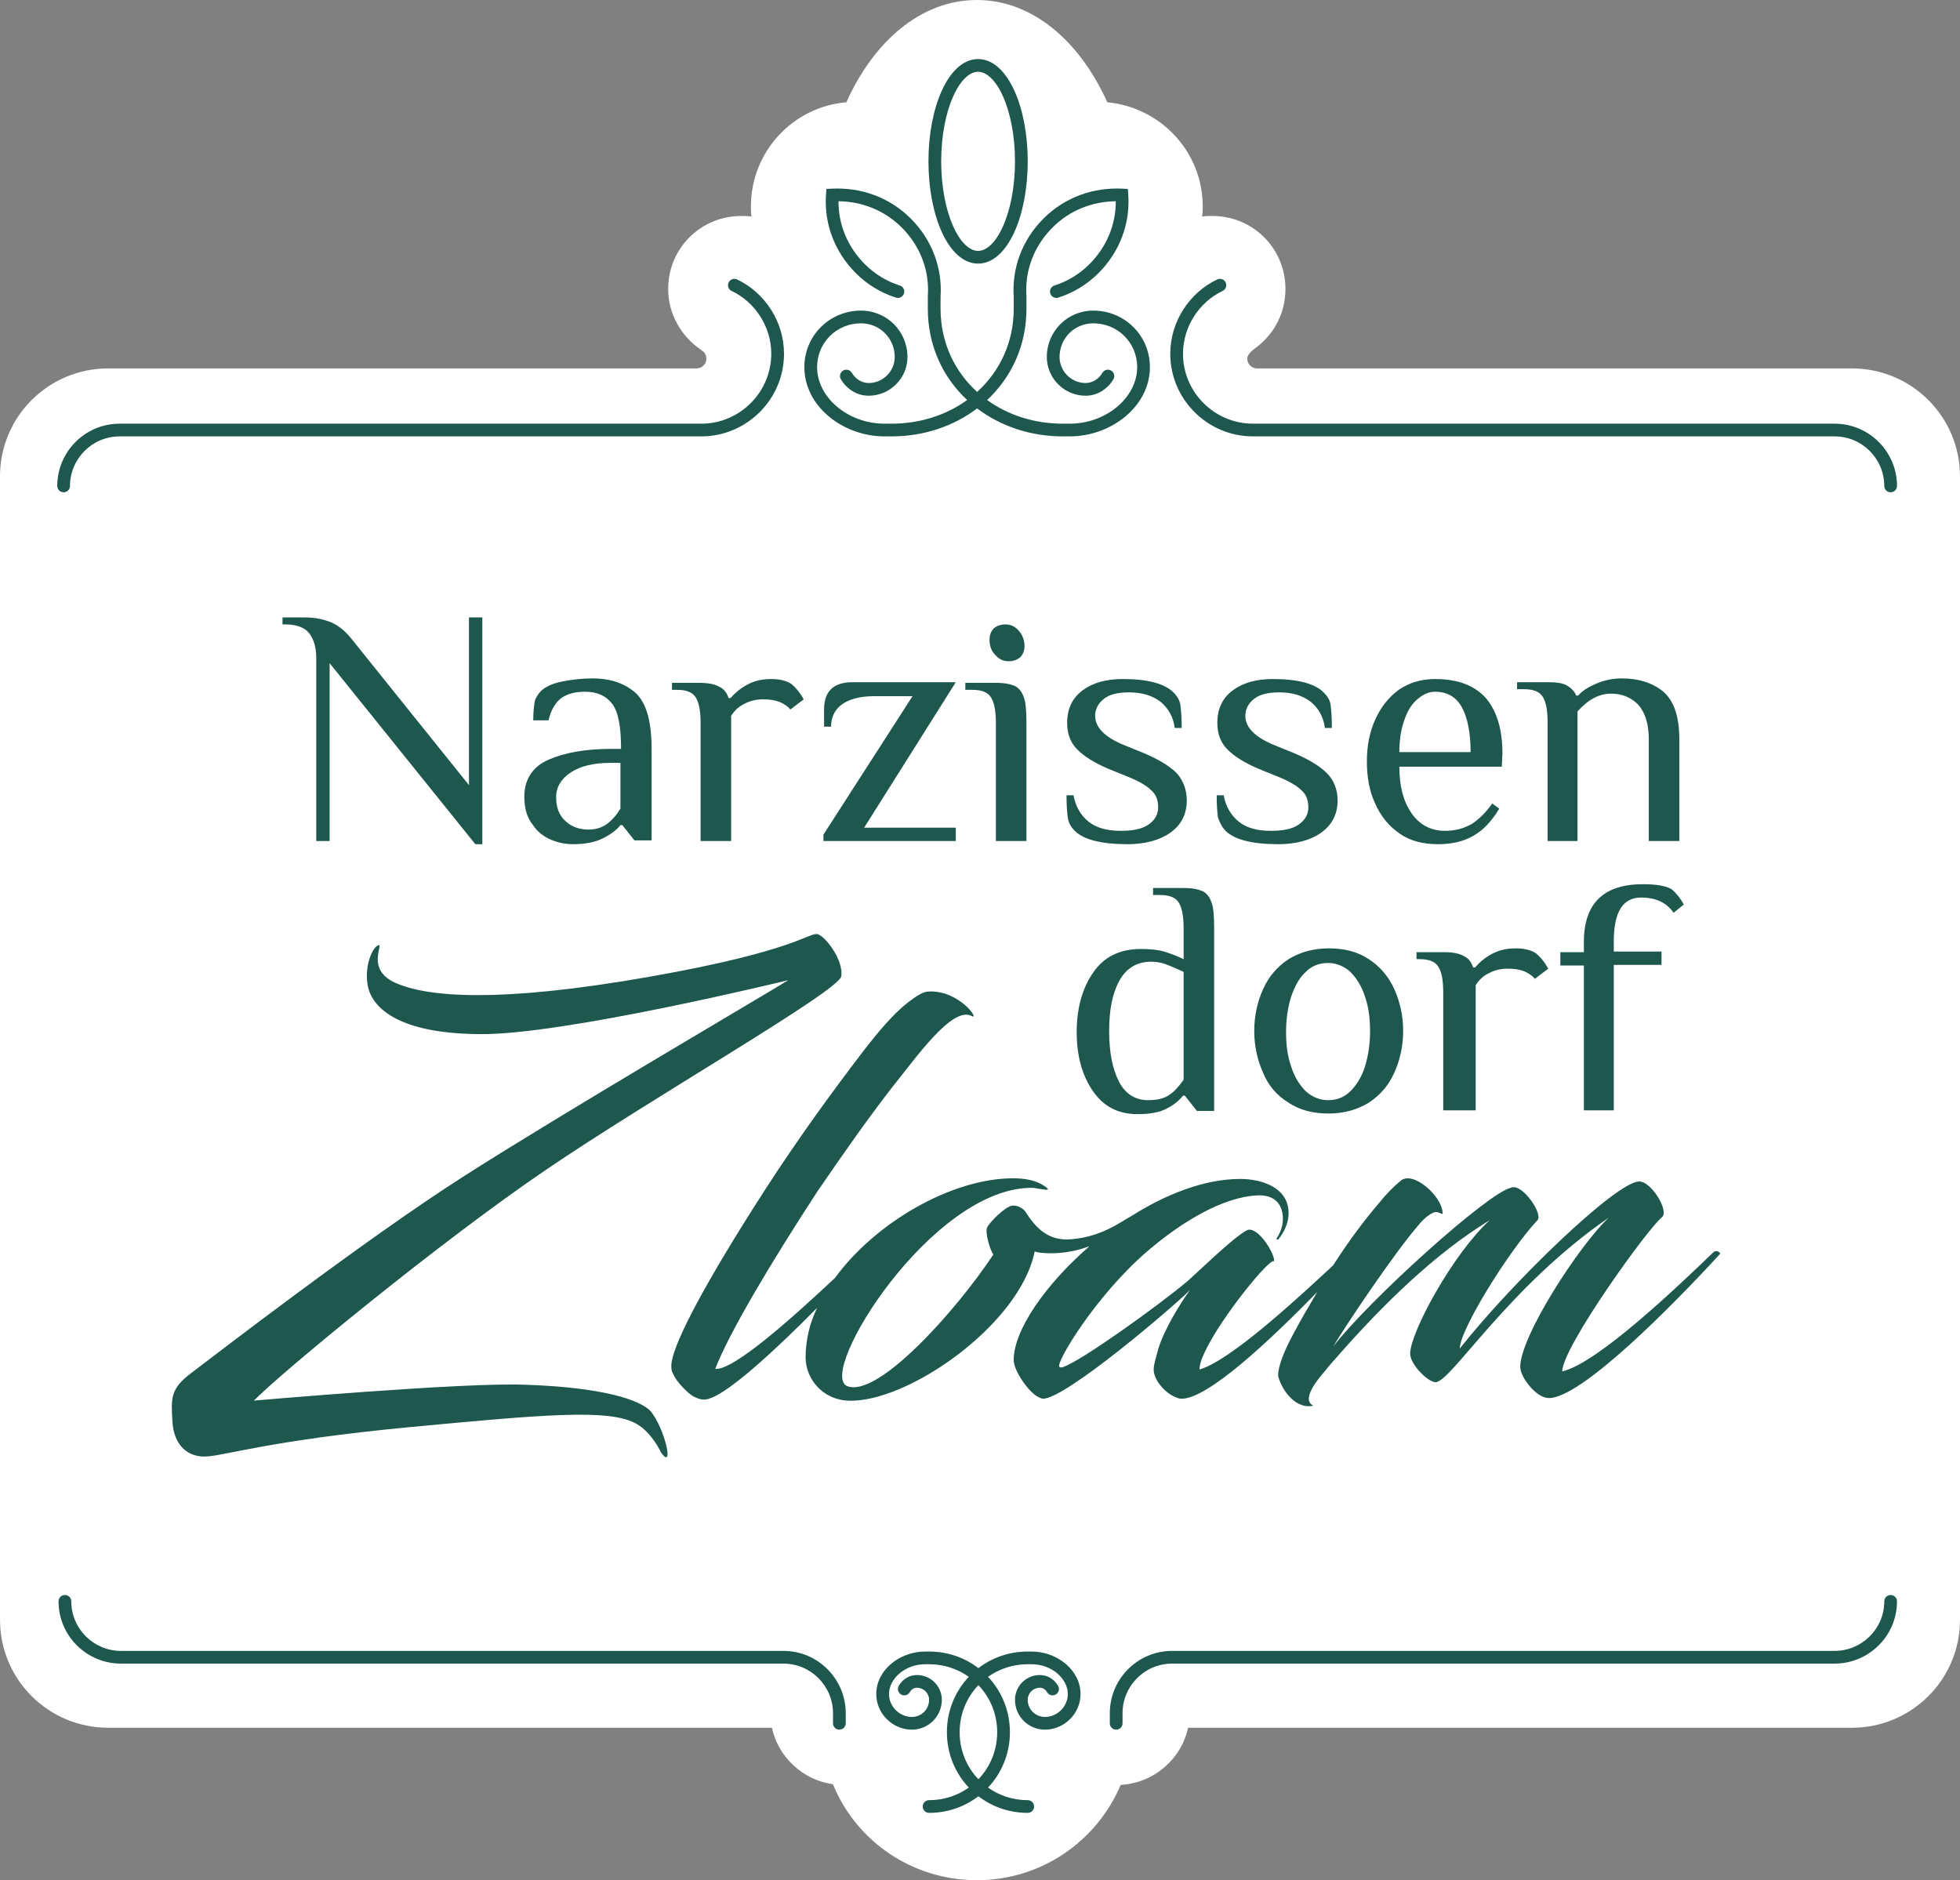
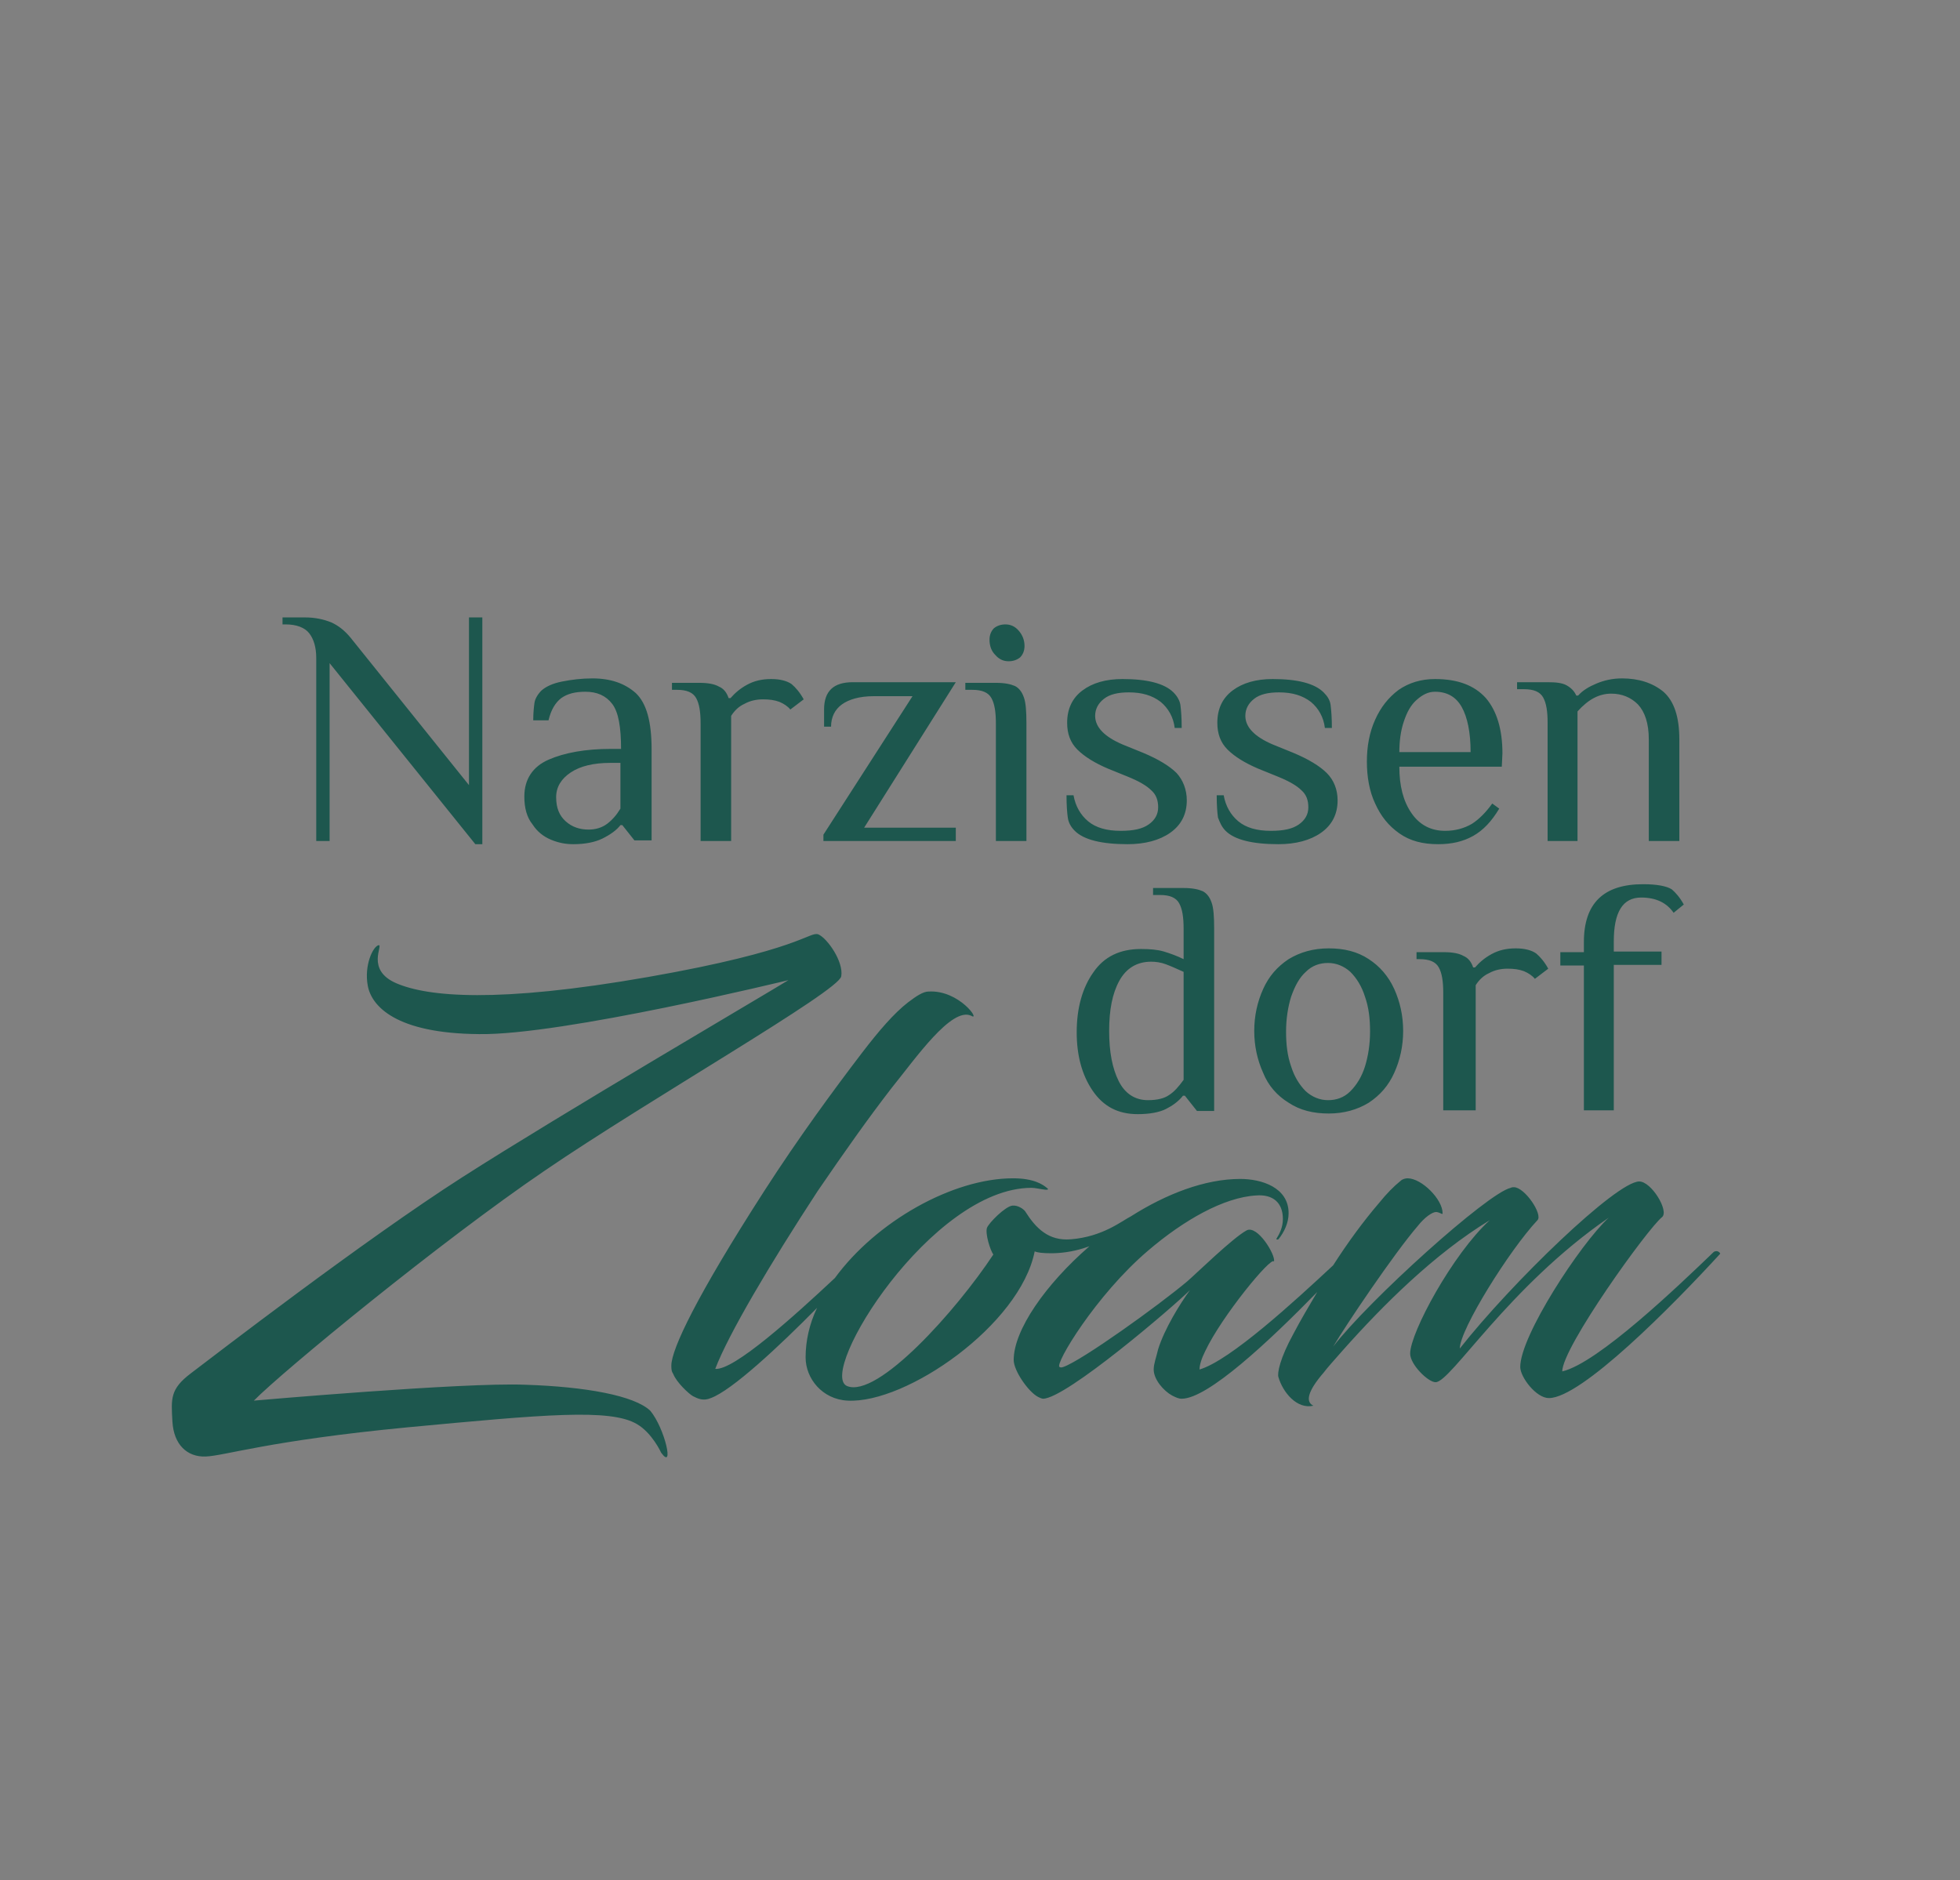
<svg xmlns="http://www.w3.org/2000/svg" width="172" height="165" viewBox="0 0 172 165" fill="none">
  <rect x="0" y="0" width="172" height="165" fill="#808080" stroke="none" />
-   <path fill-rule="evenodd" clip-rule="evenodd" d="M74.273 8.975C76.618 3.735 80.751 0 85.721 0C90.691 0 94.823 3.735 97.169 8.975C101.86 9.421 105.545 13.323 105.545 18.117C105.545 18.395 105.545 18.73 105.49 19.008C105.769 18.953 106.048 18.953 106.383 18.953C109.957 18.953 112.805 21.796 112.805 25.363C112.805 27.481 111.8 29.321 110.236 30.492C109.622 30.938 109.455 31.216 109.455 31.495C109.455 31.941 109.845 32.331 110.292 32.331H162.507C167.756 32.331 172 36.568 172 41.807V142.145C172 147.385 167.756 151.622 162.507 151.622H104.261C103.647 154.409 101.245 156.471 98.342 156.639C96.275 161.544 91.417 165 85.721 165C80.025 165 75.11 161.544 73.1 156.583C70.419 156.193 68.297 154.186 67.739 151.622H9.494C4.244 151.622 0 147.385 0 142.145V41.807C0 36.568 4.244 32.331 9.494 32.331H61.149C61.596 32.331 61.987 31.941 61.987 31.495C61.987 31.16 61.819 30.882 61.596 30.77L61.54 30.715C59.809 29.544 58.636 27.593 58.636 25.363C58.636 21.796 61.484 18.953 65.058 18.953C65.338 18.953 65.673 18.953 65.952 19.008C65.896 18.73 65.896 18.395 65.896 18.117C65.896 13.323 69.582 9.365 74.273 8.975Z" fill="white" />
  <path fill-rule="evenodd" clip-rule="evenodd" d="M46.069 121.52C40.708 121.297 22.279 122.914 22.279 122.914C24.792 120.35 38.698 108.922 47.8 102.735C56.847 96.547 73.656 86.96 73.823 85.677C74.047 84.395 72.595 82.333 71.813 81.998C71.031 81.72 70.249 83.392 56.903 85.733C43.556 88.074 37.525 87.461 34.788 86.291C32.052 85.12 33.672 82.89 33.225 82.946C32.722 83.058 31.94 84.73 32.276 86.514C32.611 88.297 34.733 90.694 42.048 90.75C49.364 90.862 69.189 86.012 69.189 86.012C67.122 87.294 49.308 97.718 40.596 103.292C31.885 108.867 18.594 119.123 16.751 120.517C14.908 121.911 15.02 122.747 15.131 124.753C15.243 126.76 16.416 127.875 18.035 127.819C19.71 127.764 23.564 126.426 35.794 125.255C47.688 124.14 53.552 123.583 55.898 124.976C57.238 125.757 58.02 127.485 58.02 127.485C59.192 129.101 58.355 125.367 57.07 123.806C55.674 122.468 51.374 121.688 46.069 121.52ZM150.386 109.87C147.314 112.824 140.222 119.625 137.095 120.35C137.095 118.231 144.634 107.752 145.862 106.804C146.477 106.247 144.913 103.682 143.852 103.682C141.842 103.682 132.627 112.601 128.104 118.343C128.104 116.671 132.46 109.703 134.917 107.083C135.42 106.581 133.8 104.184 132.851 104.184C132.739 104.184 132.683 104.184 132.572 104.24C130.561 104.686 120.118 114.106 116.991 118.176C118.108 116.28 122.352 109.981 124.418 107.585C125.033 106.804 125.703 106.358 126.038 106.358C126.429 106.414 126.596 106.637 126.596 106.47C126.596 105.243 124.753 103.404 123.525 103.404C123.357 103.404 123.078 103.46 122.911 103.627C122.352 104.073 121.682 104.742 121.012 105.578C119.672 107.139 118.275 109.034 116.991 111.041C113.64 114.162 107.944 119.402 105.264 120.183C105.264 119.792 105.431 119.235 105.766 118.566C107.218 115.5 111.574 110.204 111.798 110.706C111.965 110.149 110.346 107.473 109.396 107.975C108.168 108.644 105.04 111.71 104.203 112.434C101.69 114.552 94.933 119.402 93.313 119.96C93.146 120.015 93.09 120.015 92.978 119.96C92.531 119.737 96.161 113.661 100.74 109.759C103.868 107.083 107.386 105.076 110.234 104.909C111.686 104.797 112.579 105.522 112.579 106.971C112.579 107.696 112.3 108.253 112.021 108.699C111.965 108.755 112.077 108.811 112.188 108.755C112.691 108.142 113.082 107.306 113.082 106.47C113.082 104.184 110.681 103.46 108.838 103.46C105.711 103.46 102.304 104.797 99.233 106.748C98.451 107.139 96.775 108.532 93.983 108.755C92.029 108.922 90.912 107.807 89.963 106.302C89.851 106.135 89.348 105.745 88.846 105.801C88.231 105.856 86.779 107.306 86.612 107.752C86.444 108.253 86.891 109.703 87.17 110.093C83.931 114.998 77.007 122.747 74.326 121.632C71.701 120.461 81.753 104.24 90.521 104.24C90.856 104.24 91.247 104.351 91.749 104.407C91.917 104.407 92.085 104.407 91.861 104.24C91.526 103.961 90.744 103.404 88.901 103.404C83.596 103.404 76.895 107.194 73.265 112.155C69.691 115.5 64.386 120.294 62.766 120.127C63.939 117.061 67.569 110.929 71.757 104.519C74.159 101.007 76.169 98.164 78.235 95.488C80.357 92.868 83.485 88.353 85.216 89.133C86.109 89.691 84.21 86.848 81.474 87.015C81.027 87.015 80.413 87.406 79.687 87.963C78.459 88.91 77.118 90.471 75.666 92.367C73.153 95.656 70.082 99.836 67.066 104.519C61.147 113.716 58.913 118.399 58.913 119.848C58.913 120.405 59.025 120.461 59.081 120.573C59.36 121.297 60.421 122.301 60.812 122.524C61.259 122.747 61.705 122.97 62.376 122.691C64.218 122.022 68.351 118.176 71.701 114.775C71.031 116.169 70.696 117.674 70.696 119.123C70.696 120.963 72.148 122.802 74.382 122.914C79.52 123.193 89.516 116.28 90.8 109.814C91.023 109.926 91.526 109.981 92.252 109.981C93.034 109.981 94.039 109.87 95.1 109.536C95.268 109.48 95.435 109.424 95.603 109.368C91.749 112.713 88.957 116.726 88.957 119.346C88.957 120.294 90.242 122.134 91.079 122.579C91.191 122.635 91.414 122.747 91.526 122.747C93.537 122.747 102.974 114.664 104.426 113.215C103.533 114.441 102.192 116.615 101.634 118.399C101.466 119.123 101.243 119.681 101.243 120.183C101.243 121.074 102.137 122.078 102.862 122.468C103.198 122.635 103.421 122.747 103.7 122.747C105.99 122.747 111.351 117.73 115.595 113.382C114.869 114.608 114.143 115.835 113.529 117.005C112.3 119.235 112.077 120.517 112.188 120.851C112.579 122.189 113.808 123.694 115.26 123.36C114.534 123.025 114.757 122.078 116.153 120.461C116.488 120.015 117.047 119.402 117.829 118.51C121.347 114.552 125.87 110.037 130.729 107.083C127.49 110.037 123.748 116.949 123.748 118.789C123.748 119.737 125.312 121.297 125.982 121.297C127.322 121.297 132.348 112.936 141.172 106.86C138.659 109.201 133.409 117.228 133.409 119.96C133.409 120.851 134.805 122.691 135.922 122.691C138.77 122.691 146.756 114.608 150.944 110.037C151 109.981 150.721 109.647 150.386 109.87ZM138.938 97.439H141.618V84.674H145.807V83.503H141.618V82.612C141.618 80.047 142.4 78.765 144.02 78.765C145.304 78.765 146.253 79.211 146.868 80.103L147.761 79.378C147.426 78.765 147.035 78.319 146.7 78.041C146.253 77.762 145.416 77.595 144.187 77.595C140.725 77.595 138.994 79.267 138.994 82.667V83.559H136.927V84.73H138.994V97.439H138.938ZM126.82 97.439H129.5V86.458C129.779 86.012 130.17 85.622 130.673 85.399C131.175 85.12 131.734 85.008 132.292 85.008C132.851 85.008 133.298 85.064 133.744 85.231C134.135 85.399 134.47 85.622 134.694 85.9L135.866 85.008C135.531 84.395 135.14 83.949 134.805 83.671C134.414 83.392 133.8 83.225 133.018 83.225C132.181 83.225 131.511 83.392 130.896 83.726C130.282 84.061 129.835 84.451 129.444 84.897H129.277C129.109 84.395 128.83 84.061 128.439 83.894C128.048 83.671 127.49 83.559 126.708 83.559H124.307V84.172H124.586C125.424 84.172 125.982 84.395 126.261 84.897C126.54 85.399 126.652 86.123 126.652 87.127V97.439H126.82ZM113.082 96.77C114.087 97.439 115.26 97.718 116.6 97.718C117.94 97.718 119.113 97.383 120.118 96.77C121.124 96.101 121.849 95.265 122.352 94.15C122.855 93.035 123.134 91.809 123.134 90.471C123.134 89.133 122.855 87.907 122.352 86.792C121.849 85.677 121.068 84.785 120.118 84.172C119.113 83.503 117.94 83.225 116.6 83.225C115.26 83.225 114.087 83.559 113.082 84.172C112.077 84.841 111.351 85.677 110.848 86.792C110.346 87.907 110.066 89.133 110.066 90.471C110.066 91.809 110.346 93.035 110.848 94.15C111.295 95.265 112.077 96.157 113.082 96.77ZM118.499 95.767C117.94 96.324 117.27 96.547 116.544 96.547C115.818 96.547 115.148 96.269 114.59 95.767C114.031 95.21 113.585 94.485 113.305 93.593C112.97 92.645 112.859 91.642 112.859 90.527C112.859 89.412 113.026 88.353 113.305 87.461C113.64 86.514 114.031 85.789 114.59 85.287C115.148 84.73 115.818 84.507 116.544 84.507C117.27 84.507 117.94 84.785 118.499 85.287C119.057 85.845 119.504 86.569 119.783 87.461C120.118 88.409 120.23 89.412 120.23 90.527C120.23 91.642 120.062 92.701 119.783 93.593C119.504 94.485 119.057 95.21 118.499 95.767ZM95.882 95.711C96.831 97.105 98.116 97.774 99.847 97.774C100.908 97.774 101.746 97.606 102.304 97.328C102.862 97.049 103.421 96.659 103.812 96.157H103.979L105.04 97.495H106.548V81.441C106.548 80.438 106.492 79.657 106.325 79.211C106.157 78.71 105.878 78.375 105.543 78.208C105.152 78.041 104.649 77.929 103.868 77.929H101.187V78.542H101.801C102.639 78.542 103.198 78.765 103.477 79.267C103.756 79.769 103.868 80.493 103.868 81.497V84.172C103.309 83.894 102.695 83.671 102.137 83.503C101.578 83.336 100.908 83.281 100.126 83.281C98.283 83.281 96.887 83.949 95.938 85.343C94.989 86.681 94.486 88.465 94.486 90.583C94.486 92.59 94.933 94.318 95.882 95.711ZM102.583 96.101C102.192 96.38 101.578 96.547 100.74 96.547C99.624 96.547 98.73 95.99 98.172 94.875C97.613 93.76 97.334 92.311 97.334 90.471C97.334 88.632 97.613 87.183 98.227 86.068C98.842 84.953 99.791 84.395 101.02 84.395C101.411 84.395 101.857 84.451 102.304 84.618C102.751 84.785 103.253 85.008 103.868 85.287V94.764C103.421 95.377 103.03 95.823 102.583 96.101ZM135.755 73.804H138.435V62.432C139.385 61.373 140.334 60.872 141.395 60.872C142.344 60.872 143.126 61.206 143.74 61.819C144.355 62.488 144.69 63.492 144.69 64.885V73.804H147.37V64.885C147.37 62.934 146.924 61.541 145.974 60.705C145.025 59.924 143.796 59.534 142.344 59.534C141.507 59.534 140.781 59.701 140.111 59.98C139.44 60.258 138.882 60.593 138.491 61.039H138.324C138.156 60.649 137.877 60.37 137.486 60.147C137.095 59.924 136.537 59.868 135.811 59.868H133.13V60.481H133.744C134.582 60.481 135.14 60.705 135.42 61.206C135.699 61.708 135.811 62.432 135.811 63.436V73.804H135.755ZM122.799 73.135C123.748 73.804 124.865 74.083 126.205 74.083C127.378 74.083 128.383 73.86 129.277 73.358C130.17 72.856 130.896 72.076 131.566 70.961L130.952 70.515C130.394 71.296 129.779 71.909 129.165 72.299C128.495 72.689 127.713 72.912 126.82 72.912C125.591 72.912 124.586 72.41 123.86 71.351C123.134 70.292 122.799 68.954 122.799 67.282H131.79L131.846 66.112C131.846 63.993 131.343 62.377 130.394 61.262C129.388 60.147 127.937 59.59 125.926 59.59C124.698 59.59 123.637 59.924 122.743 60.537C121.849 61.206 121.179 62.042 120.677 63.157C120.174 64.272 119.951 65.498 119.951 66.836C119.951 68.174 120.174 69.456 120.677 70.515C121.179 71.63 121.849 72.466 122.799 73.135ZM122.799 66.056C122.799 65.052 122.911 64.16 123.19 63.324C123.469 62.488 123.804 61.875 124.307 61.429C124.809 60.983 125.312 60.705 125.926 60.705C126.987 60.705 127.769 61.15 128.272 62.042C128.774 62.934 129.053 64.272 129.053 66H122.799V66.056ZM107.553 72.912C108.335 73.693 109.899 74.083 112.188 74.083C113.696 74.083 114.981 73.748 115.93 73.079C116.879 72.41 117.382 71.463 117.382 70.237C117.382 69.289 117.047 68.453 116.433 67.84C115.818 67.226 114.813 66.613 113.473 66.056L111.686 65.331C110.122 64.662 109.285 63.826 109.285 62.823C109.285 62.209 109.564 61.708 110.066 61.318C110.569 60.927 111.295 60.76 112.244 60.76C113.417 60.76 114.311 61.039 115.037 61.596C115.707 62.154 116.153 62.934 116.265 63.882H116.879C116.879 62.99 116.824 62.321 116.768 61.875C116.712 61.429 116.488 61.095 116.153 60.76C115.372 59.98 113.864 59.59 111.686 59.59C110.234 59.59 109.061 59.924 108.168 60.593C107.274 61.262 106.827 62.209 106.827 63.436C106.827 64.383 107.107 65.164 107.721 65.777C108.335 66.39 109.229 66.948 110.401 67.449L112.188 68.174C113.138 68.564 113.808 68.954 114.199 69.345C114.646 69.735 114.813 70.237 114.813 70.85C114.813 71.463 114.534 71.965 113.975 72.355C113.417 72.745 112.635 72.912 111.518 72.912C110.29 72.912 109.34 72.633 108.67 72.076C108 71.519 107.553 70.738 107.386 69.791H106.772C106.772 70.683 106.827 71.351 106.883 71.742C107.051 72.188 107.218 72.578 107.553 72.912ZM94.318 72.912C95.1 73.693 96.664 74.083 98.953 74.083C100.461 74.083 101.746 73.748 102.695 73.079C103.644 72.41 104.147 71.463 104.147 70.237C104.147 69.289 103.812 68.453 103.253 67.84C102.639 67.226 101.634 66.613 100.294 66.056L98.507 65.331C96.943 64.662 96.105 63.826 96.105 62.823C96.105 62.209 96.385 61.708 96.887 61.318C97.39 60.927 98.116 60.76 99.065 60.76C100.238 60.76 101.131 61.039 101.857 61.596C102.527 62.154 102.974 62.934 103.086 63.882H103.7C103.7 62.99 103.644 62.321 103.588 61.875C103.533 61.485 103.309 61.095 102.974 60.76C102.192 59.98 100.685 59.59 98.507 59.59C97.055 59.59 95.882 59.924 94.989 60.593C94.095 61.262 93.648 62.209 93.648 63.436C93.648 64.383 93.927 65.164 94.542 65.777C95.156 66.39 96.049 66.948 97.222 67.449L99.009 68.174C99.959 68.564 100.629 68.954 101.02 69.345C101.466 69.735 101.634 70.237 101.634 70.85C101.634 71.463 101.355 71.965 100.796 72.355C100.238 72.745 99.456 72.912 98.339 72.912C97.111 72.912 96.161 72.633 95.491 72.076C94.821 71.519 94.374 70.738 94.207 69.791H93.592C93.592 70.683 93.648 71.351 93.704 71.742C93.76 72.188 93.983 72.578 94.318 72.912ZM87.394 73.804H90.074V63.436C90.074 62.432 90.018 61.652 89.851 61.206C89.683 60.705 89.404 60.37 89.069 60.203C88.678 60.035 88.175 59.924 87.394 59.924H84.713V60.537H85.327C86.165 60.537 86.724 60.76 87.003 61.262C87.282 61.764 87.394 62.488 87.394 63.492V73.804ZM87.338 57.471C87.673 57.862 88.064 58.029 88.51 58.029C88.901 58.029 89.237 57.917 89.516 57.694C89.739 57.471 89.907 57.137 89.907 56.691C89.907 56.189 89.739 55.743 89.404 55.353C89.069 54.963 88.678 54.796 88.231 54.796C87.84 54.796 87.505 54.907 87.226 55.13C87.003 55.353 86.835 55.688 86.835 56.133C86.835 56.691 87.003 57.137 87.338 57.471ZM72.26 73.804H83.876V72.633H75.834L83.876 59.868H74.829C73.153 59.868 72.316 60.649 72.316 62.265V63.77H72.93C72.93 62.934 73.265 62.265 73.879 61.819C74.494 61.373 75.443 61.095 76.672 61.095H80.078L72.26 73.247V73.804ZM61.482 73.804H64.162V62.823C64.442 62.377 64.833 61.987 65.335 61.764C65.838 61.485 66.396 61.373 66.955 61.373C67.513 61.373 67.96 61.429 68.407 61.596C68.798 61.764 69.133 61.986 69.356 62.265L70.529 61.373C70.194 60.76 69.803 60.314 69.468 60.035C69.077 59.757 68.463 59.59 67.681 59.59C66.843 59.59 66.173 59.757 65.559 60.091C64.944 60.426 64.498 60.816 64.107 61.262H63.939C63.772 60.76 63.492 60.426 63.101 60.258C62.711 60.035 62.152 59.924 61.37 59.924H58.969V60.537H59.416C60.253 60.537 60.812 60.76 61.091 61.262C61.37 61.764 61.482 62.488 61.482 63.492V73.804ZM48.359 73.693C49.029 73.971 49.643 74.083 50.313 74.083C51.318 74.083 52.212 73.916 52.882 73.581C53.552 73.247 54.111 72.856 54.446 72.41H54.613L55.674 73.748H57.182V65.777C57.182 63.324 56.735 61.708 55.786 60.816C54.837 59.98 53.608 59.534 51.989 59.534C51.039 59.534 50.146 59.645 49.308 59.813C48.47 59.98 47.912 60.258 47.521 60.593C47.186 60.927 46.962 61.318 46.907 61.652C46.851 62.042 46.795 62.544 46.795 63.213H48.135C48.359 62.265 48.749 61.652 49.252 61.262C49.81 60.872 50.481 60.705 51.374 60.705C52.379 60.705 53.161 61.039 53.72 61.764C54.278 62.488 54.501 63.826 54.501 65.721H53.608C51.374 65.721 49.531 66.056 48.135 66.669C46.739 67.282 46.013 68.397 46.013 69.902C46.013 70.906 46.236 71.742 46.739 72.355C47.13 72.968 47.688 73.414 48.359 73.693ZM53.273 72.299C52.826 72.633 52.268 72.801 51.653 72.801C50.872 72.801 50.202 72.578 49.643 72.076C49.085 71.574 48.805 70.906 48.805 69.958C48.805 69.066 49.252 68.341 50.09 67.784C50.927 67.226 52.1 66.948 53.552 66.948H54.446V70.961C54.111 71.519 53.72 71.965 53.273 72.299ZM28.925 58.196V73.804H27.752V57.75C27.752 56.802 27.529 56.078 27.138 55.576C26.747 55.074 26.021 54.796 25.072 54.796H24.792V54.182H26.747C27.64 54.182 28.422 54.35 29.092 54.628C29.707 54.907 30.265 55.353 30.768 55.966L41.155 68.899V54.182H42.327V74.083H41.713L28.925 58.196Z" fill="#1D574E" />
-   <path fill-rule="evenodd" clip-rule="evenodd" d="M83.656 8.436C83.009 9.872 82.594 11.895 82.594 14.159C82.594 16.423 83.009 18.446 83.656 19.882C84.328 21.37 85.14 22.018 85.832 22.018C86.525 22.018 87.337 21.37 88.008 19.882C88.656 18.446 89.071 16.423 89.071 14.159C89.071 11.895 88.656 9.872 88.008 8.436C87.337 6.948 86.525 6.299 85.832 6.299C85.14 6.299 84.328 6.948 83.656 8.436ZM82.638 7.978C83.341 6.42 84.427 5.184 85.832 5.184C87.237 5.184 88.324 6.42 89.027 7.978C89.753 9.588 90.188 11.774 90.188 14.159C90.188 16.543 89.753 18.729 89.027 20.34C88.324 21.898 87.237 23.133 85.832 23.133C84.427 23.133 83.341 21.898 82.638 20.34C81.912 18.729 81.477 16.543 81.477 14.159C81.477 11.774 81.912 9.588 82.638 7.978ZM73.018 16.556C75.506 16.438 78.009 17.267 79.917 19.172C81.813 21.064 82.71 23.556 82.538 26.052V27.091C82.538 30.048 83.766 32.598 85.749 34.394C87.731 32.598 88.96 30.048 88.96 27.091V26.052C88.787 23.556 89.684 21.064 91.58 19.172C93.488 17.267 95.991 16.438 98.48 16.556L98.975 16.58L99.01 17.073C99.189 19.576 98.292 22.076 96.391 23.974C95.378 24.985 94.184 25.7 92.871 26.117C92.577 26.211 92.263 26.049 92.169 25.755C92.076 25.462 92.238 25.148 92.532 25.055C93.676 24.692 94.715 24.069 95.601 23.185C97.144 21.645 97.926 19.669 97.916 17.661C95.889 17.684 93.907 18.426 92.37 19.96C90.698 21.63 89.919 23.813 90.075 25.992L90.077 26.012V27.091C90.077 30.337 88.751 33.122 86.625 35.104C88.449 36.421 90.752 37.181 93.26 37.181H93.874C97.07 37.181 99.793 34.888 99.793 32.22C99.793 30.075 98.089 28.373 95.94 28.373C94.294 28.373 92.981 29.684 92.981 31.328C92.981 32.581 94.015 33.613 95.27 33.613C95.878 33.613 96.435 33.245 96.742 32.719C96.898 32.453 97.24 32.363 97.506 32.519C97.772 32.674 97.862 33.015 97.707 33.281C97.233 34.093 96.337 34.728 95.27 34.728C93.398 34.728 91.864 33.196 91.864 31.328C91.864 29.069 93.677 27.258 95.94 27.258C98.706 27.258 100.91 29.459 100.91 32.22C100.91 35.682 97.491 38.296 93.874 38.296H93.26C90.426 38.296 87.802 37.399 85.749 35.841C83.695 37.399 81.071 38.296 78.238 38.296H77.623C74.006 38.296 70.587 35.682 70.587 32.22C70.587 29.459 72.792 27.258 75.557 27.258C77.82 27.258 79.634 29.069 79.634 31.328C79.634 33.196 78.099 34.728 76.227 34.728C75.16 34.728 74.265 34.093 73.79 33.281C73.635 33.015 73.725 32.674 73.991 32.519C74.258 32.363 74.6 32.453 74.755 32.719C75.063 33.245 75.619 33.613 76.227 33.613C77.483 33.613 78.517 32.581 78.517 31.328C78.517 29.684 77.203 28.373 75.557 28.373C73.408 28.373 71.704 30.075 71.704 32.22C71.704 34.888 74.428 37.181 77.623 37.181H78.238C80.745 37.181 83.048 36.421 84.872 35.104C82.746 33.122 81.421 30.337 81.421 27.091V26.012L81.422 25.992C81.578 23.813 80.8 21.63 79.127 19.96C77.59 18.426 75.609 17.684 73.582 17.661C73.572 19.669 74.353 21.645 75.896 23.185C76.782 24.069 77.821 24.692 78.965 25.055C79.259 25.148 79.422 25.462 79.328 25.755C79.235 26.049 78.921 26.211 78.627 26.117C77.314 25.7 76.119 24.985 75.106 23.974C73.205 22.076 72.308 19.576 72.487 17.073L72.522 16.58L73.018 16.556ZM63.94 24.79C64.072 24.511 64.405 24.393 64.684 24.525C67.108 25.674 68.8 28.209 68.8 31.049C68.8 35.036 65.534 38.296 61.54 38.296H10.499C8.075 38.296 6.143 40.272 6.143 42.644C6.143 42.951 5.893 43.201 5.584 43.201C5.276 43.201 5.026 42.951 5.026 42.644C5.026 39.664 7.45 37.181 10.499 37.181H61.54C64.918 37.181 67.683 34.42 67.683 31.049C67.683 28.649 66.248 26.501 64.205 25.532C63.926 25.4 63.807 25.068 63.94 24.79ZM107.558 24.79C107.69 25.068 107.571 25.4 107.293 25.532C105.249 26.501 103.814 28.649 103.814 31.049C103.814 34.42 106.58 37.181 109.957 37.181H160.999C164.048 37.181 166.471 39.664 166.471 42.644C166.471 42.951 166.221 43.201 165.913 43.201C165.605 43.201 165.355 42.951 165.355 42.644C165.355 40.272 163.423 38.296 160.999 38.296H109.957C105.963 38.296 102.697 35.036 102.697 31.049C102.697 28.209 104.39 25.674 106.814 24.525C107.092 24.393 107.425 24.511 107.558 24.79ZM5.696 139.971C6.005 139.971 6.255 140.221 6.255 140.529C6.255 142.948 8.234 144.877 10.61 144.877H68.744C71.793 144.877 74.217 147.36 74.217 150.34V151.231C74.217 151.539 73.967 151.789 73.658 151.789C73.35 151.789 73.1 151.539 73.1 151.231V150.34C73.1 147.968 71.168 145.992 68.744 145.992H10.61C7.626 145.992 5.138 143.572 5.138 140.529C5.138 140.221 5.388 139.971 5.696 139.971ZM165.913 139.971C166.221 139.971 166.471 140.221 166.471 140.529C166.471 143.572 163.984 145.992 160.999 145.992H102.865C100.441 145.992 98.509 147.968 98.509 150.34V151.231C98.509 151.539 98.259 151.789 97.951 151.789C97.642 151.789 97.392 151.539 97.392 151.231V150.34C97.392 147.36 99.816 144.877 102.865 144.877H160.999C163.375 144.877 165.355 142.948 165.355 140.529C165.355 140.221 165.605 139.971 165.913 139.971ZM76.897 148.667C76.897 146.548 78.969 144.932 81.197 144.932H81.532C83.167 144.932 84.666 145.474 85.86 146.389C87.055 145.474 88.554 144.932 90.188 144.932H90.523C92.752 144.932 94.823 146.548 94.823 148.667C94.823 150.369 93.401 151.789 91.696 151.789C90.281 151.789 89.071 150.657 89.071 149.169C89.071 147.969 90.047 146.995 91.249 146.995C91.982 146.995 92.544 147.409 92.851 147.945C93.004 148.212 92.911 148.552 92.643 148.705C92.376 148.858 92.034 148.765 91.881 148.498C91.742 148.254 91.521 148.11 91.249 148.11C90.664 148.11 90.188 148.585 90.188 149.169C90.188 150.022 90.878 150.674 91.696 150.674C92.784 150.674 93.707 149.753 93.707 148.667C93.707 147.33 92.316 146.047 90.523 146.047H90.188C88.884 146.047 87.683 146.456 86.705 147.152C87.897 148.417 88.625 150.124 88.625 152.012C88.625 153.9 87.897 155.607 86.705 156.871C87.683 157.568 88.884 157.976 90.188 157.976C90.497 157.976 90.747 158.226 90.747 158.534C90.747 158.842 90.497 159.091 90.188 159.091C88.554 159.091 87.055 158.549 85.86 157.634C84.666 158.549 83.167 159.091 81.532 159.091C81.224 159.091 80.974 158.842 80.974 158.534C80.974 158.226 81.224 157.976 81.532 157.976C82.836 157.976 84.037 157.568 85.016 156.871C83.823 155.607 83.096 153.9 83.096 152.012C83.096 150.124 83.823 148.417 85.016 147.152C84.037 146.456 82.836 146.047 81.532 146.047H81.197C79.405 146.047 78.014 147.33 78.014 148.667C78.014 149.753 78.937 150.674 80.025 150.674C80.843 150.674 81.532 150.022 81.532 149.169C81.532 148.585 81.056 148.11 80.471 148.11C80.199 148.11 79.979 148.254 79.839 148.498C79.686 148.765 79.345 148.858 79.078 148.705C78.81 148.552 78.717 148.212 78.87 147.945C79.177 147.409 79.738 146.995 80.471 146.995C81.673 146.995 82.649 147.969 82.649 149.169C82.649 150.657 81.44 151.789 80.025 151.789C78.32 151.789 76.897 150.369 76.897 148.667ZM85.86 147.883C84.838 148.951 84.213 150.403 84.213 152.012C84.213 153.62 84.838 155.072 85.86 156.141C86.883 155.072 87.508 153.62 87.508 152.012C87.508 150.403 86.883 148.951 85.86 147.883Z" fill="#1D574E" />
</svg>